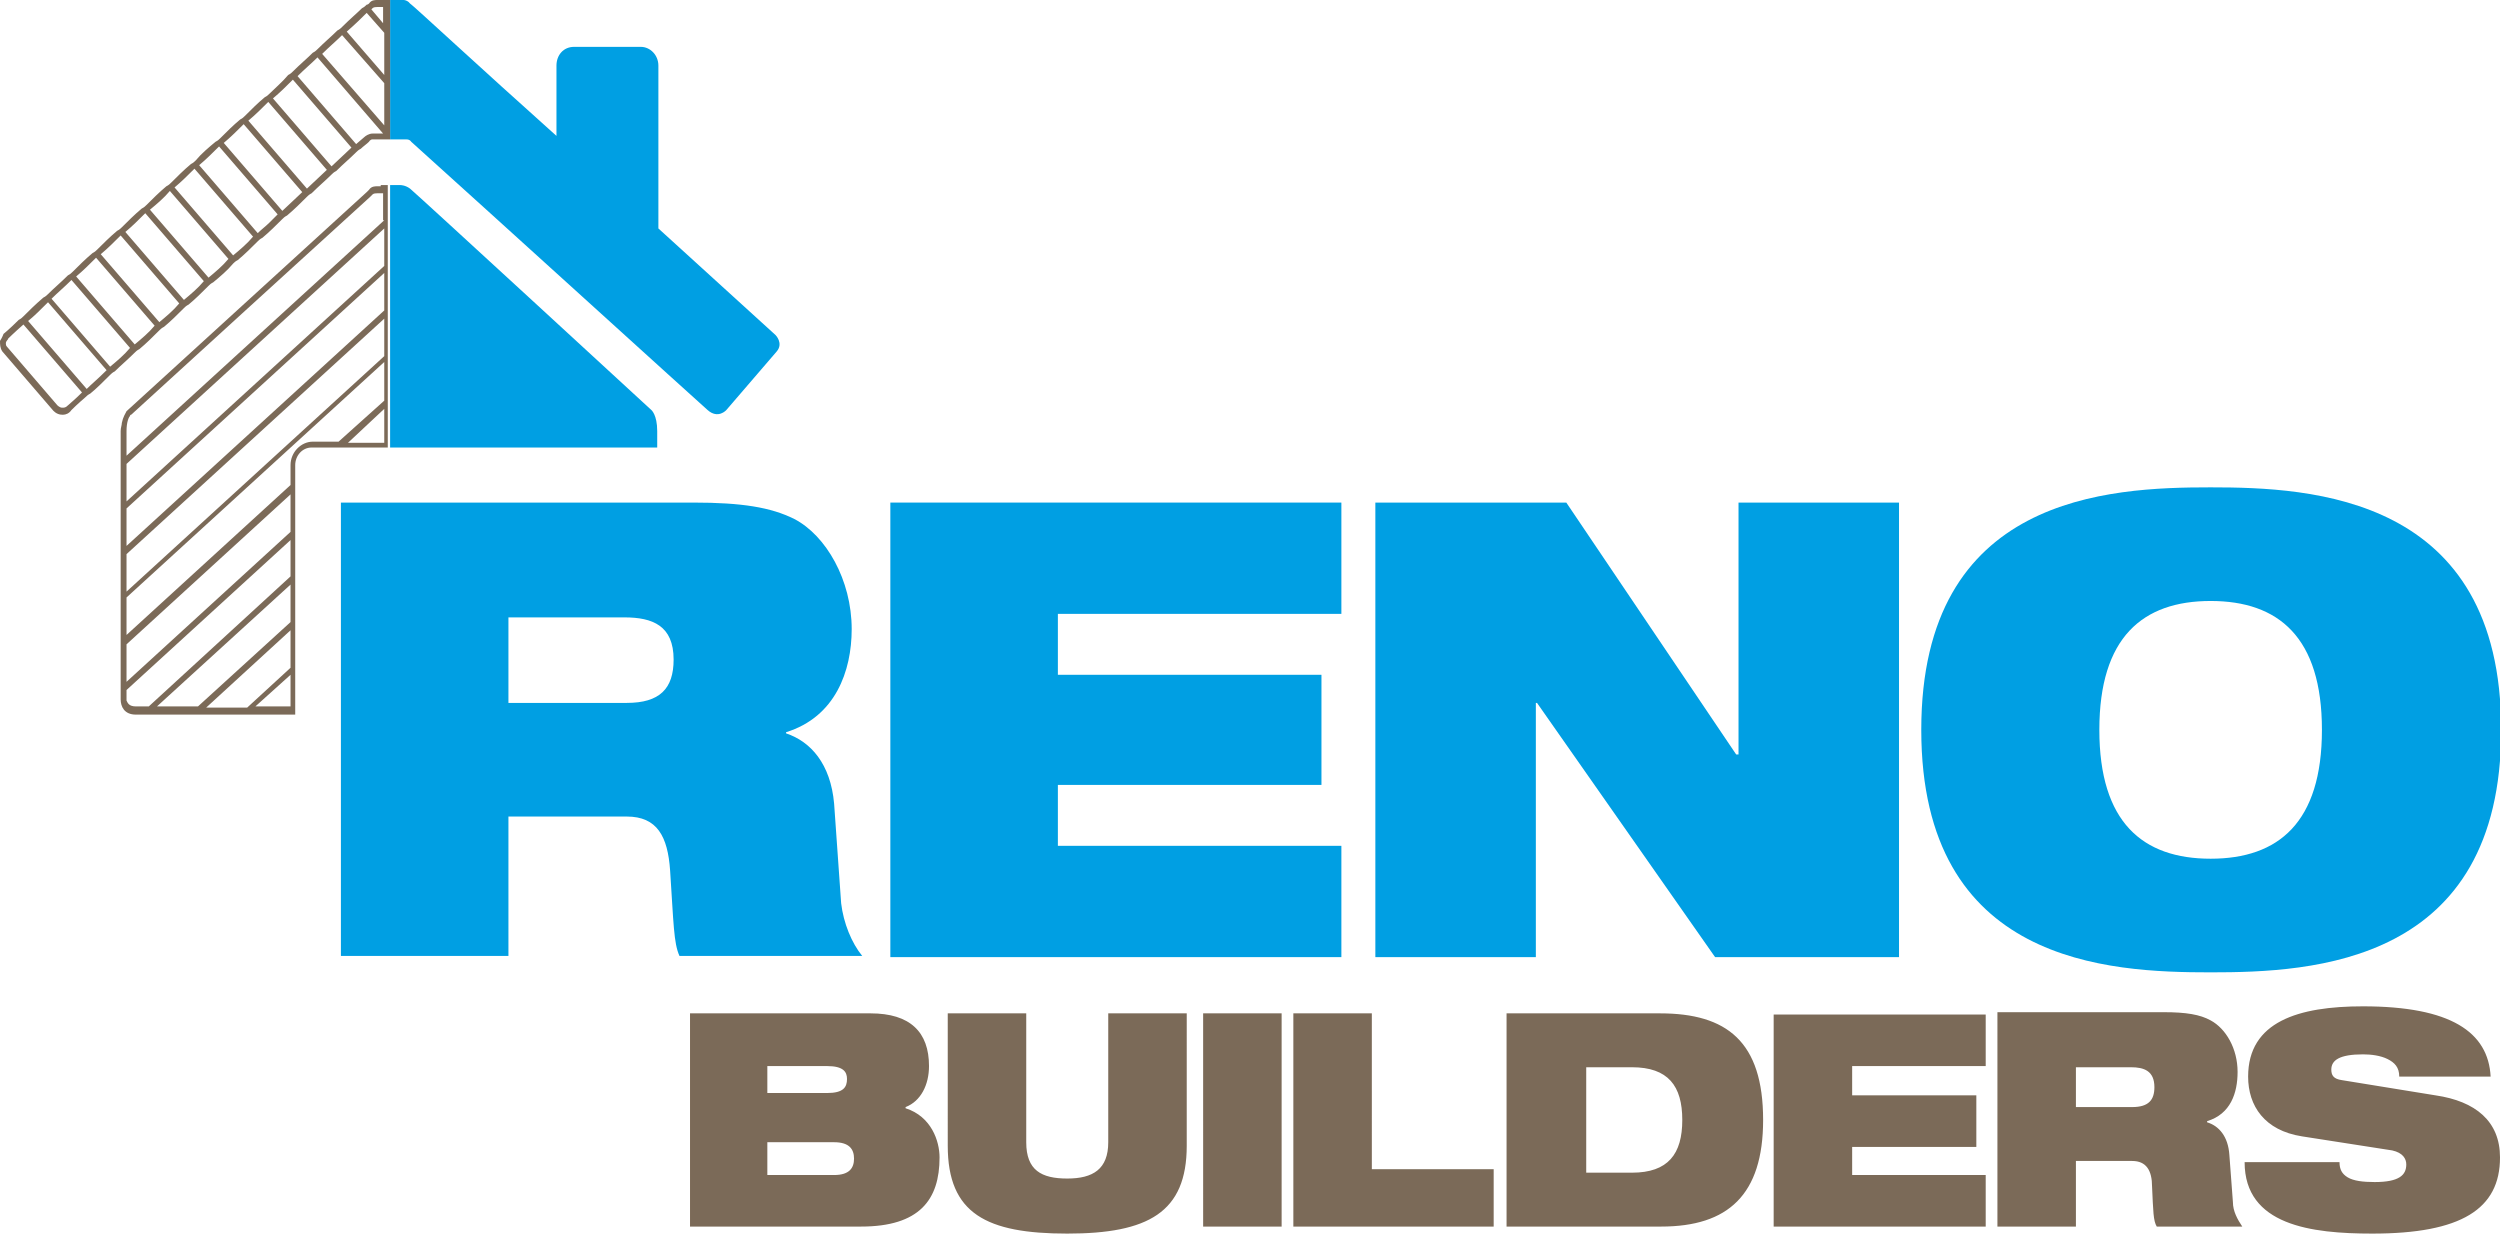
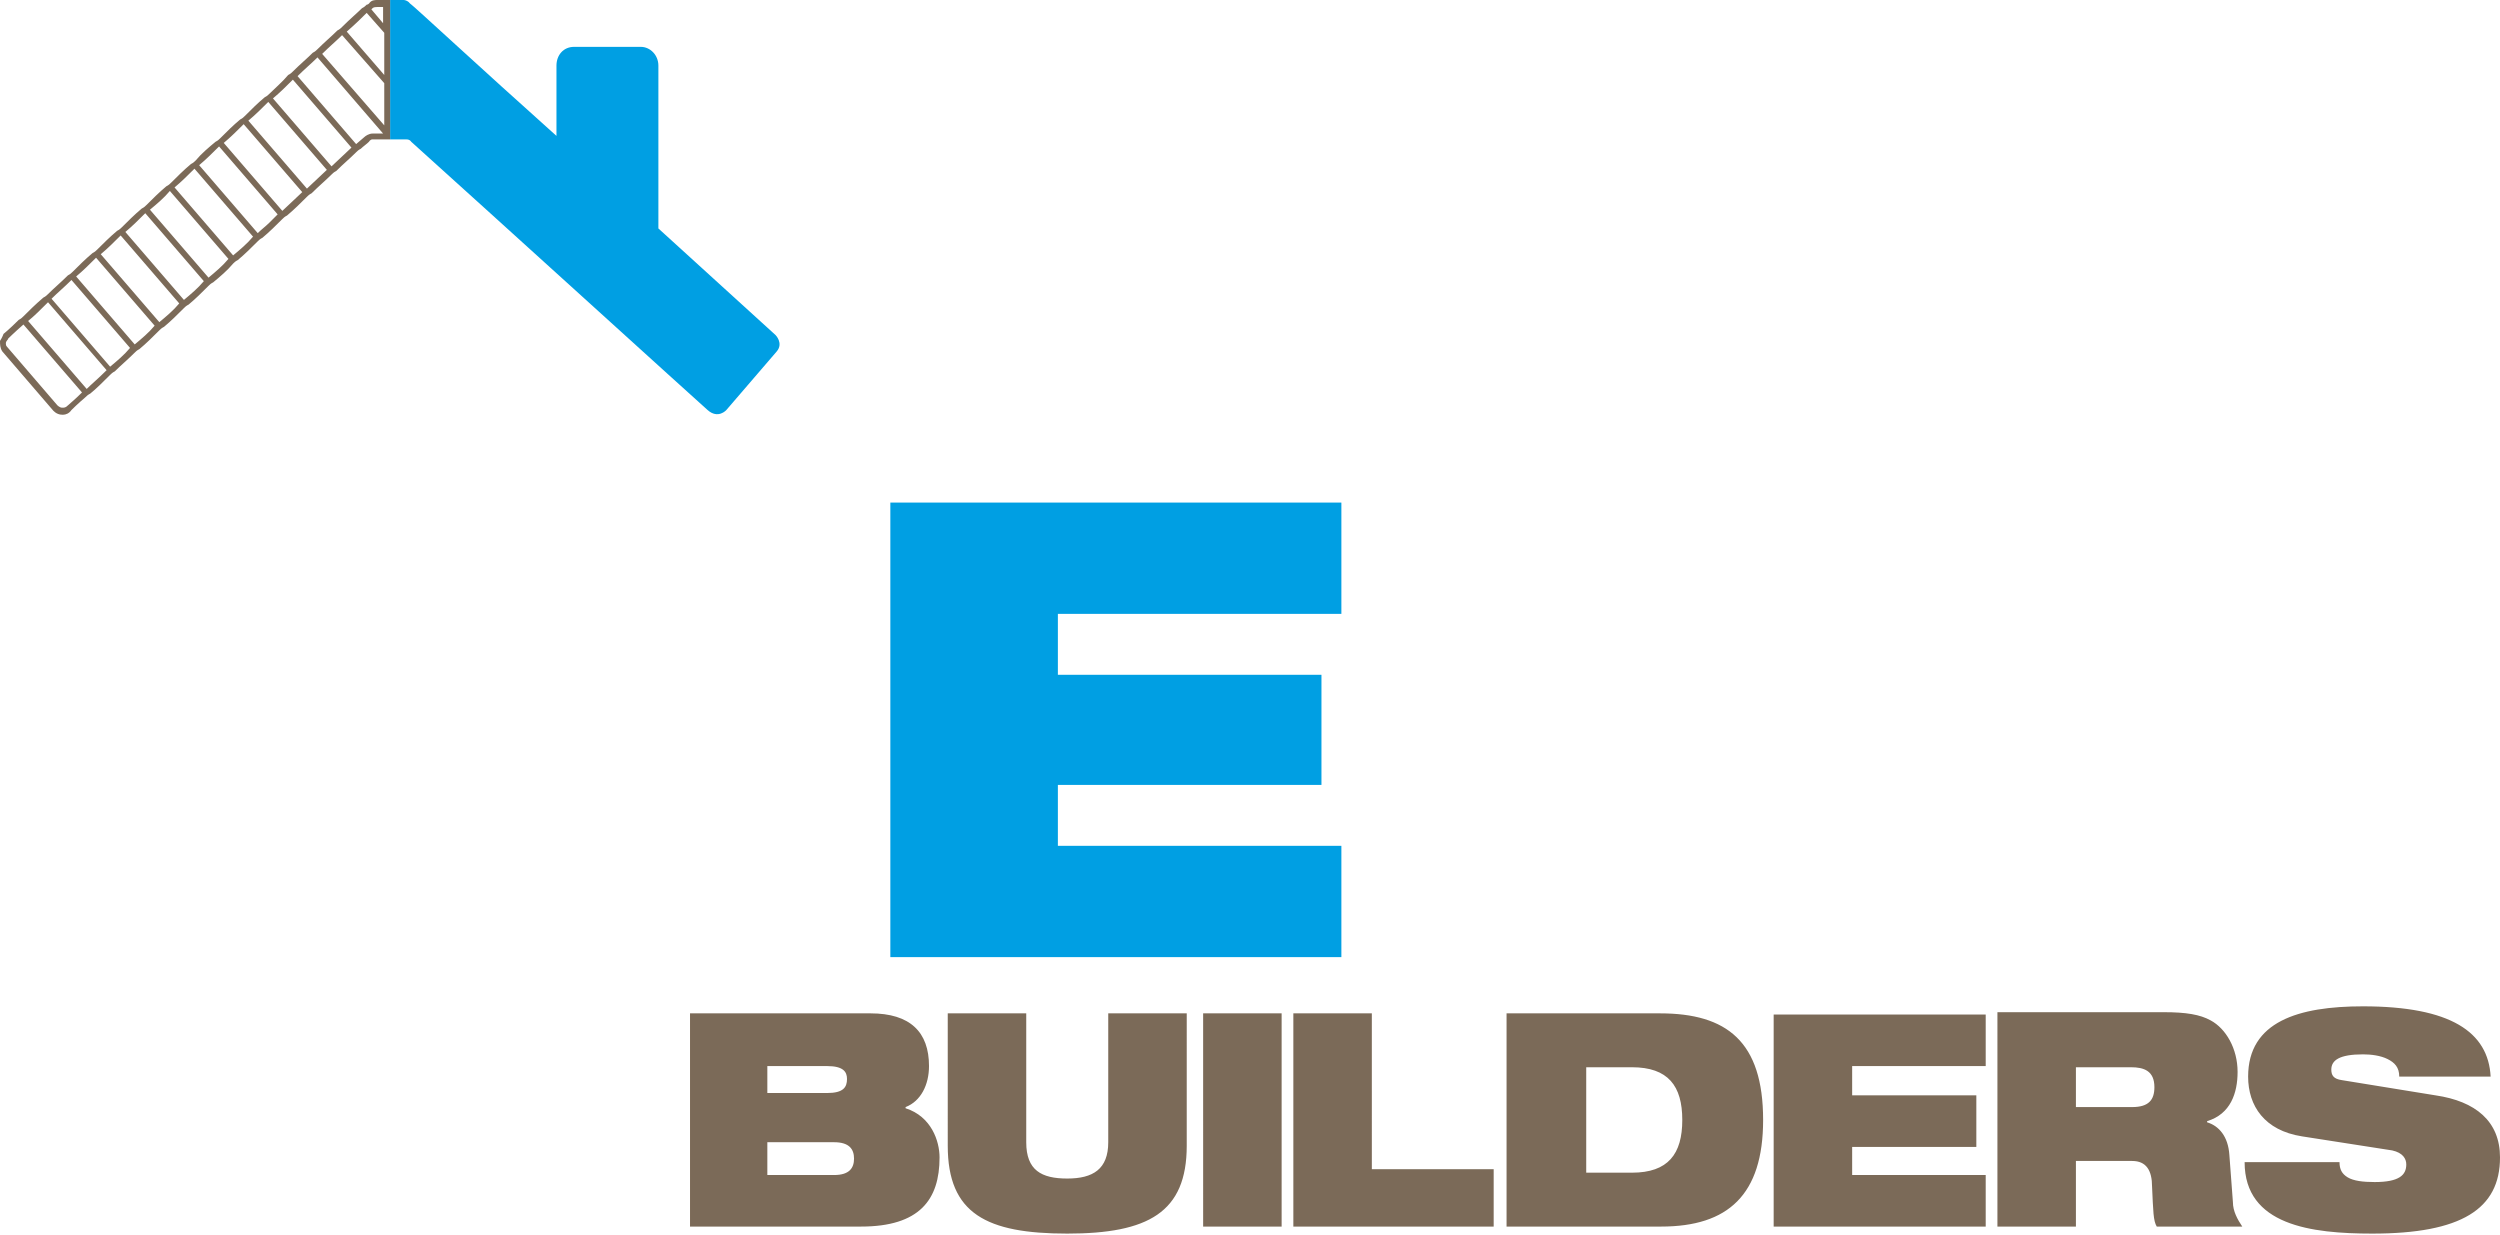
<svg xmlns="http://www.w3.org/2000/svg" xmlns:xlink="http://www.w3.org/1999/xlink" version="1.1" id="Layer_1" x="0px" y="0px" viewBox="0 0 213.4 105.4" style="enable-background:new 0 0 213.4 105.4;" xml:space="preserve">
  <style type="text/css">
	.st0{clip-path:url(#SVGID_2_);fill:#009FE3;}
	.st1{fill:#009FE3;}
	.st2{clip-path:url(#SVGID_4_);fill:#009FE3;}
	.st3{clip-path:url(#SVGID_4_);fill:#7B6A58;}
</style>
  <g>
    <g>
      <defs>
        <rect id="SVGID_1_" width="213.4" height="105.4" />
      </defs>
      <clipPath id="SVGID_2_">
        <use xlink:href="#SVGID_1_" style="overflow:visible;" />
      </clipPath>
-       <path class="st0" d="M188.7,73.3c-5.8,0-9.5-3.1-9.5-11c0-7.9,3.7-11,9.5-11c5.8,0,9.5,3.1,9.5,11    C198.2,70.2,194.5,73.3,188.7,73.3 M188.7,41.6c-8.7,0-24.7,0.7-24.7,20.7S180,83,188.7,83c8.7,0,24.8-0.7,24.8-20.7    S197.3,41.6,188.7,41.6" />
    </g>
-     <polygon class="st1" points="117.4,81.7 131.1,81.7 131.1,60 131.2,60 146.4,81.7 162.1,81.7 162.1,42.9 148.4,42.9 148.4,64.4    148.2,64.4 133.7,42.9 117.4,42.9  " />
    <polygon class="st1" points="76,81.7 114.5,81.7 114.5,72.2 90.3,72.2 90.3,67 112.8,67 112.8,57.6 90.3,57.6 90.3,52.4    114.5,52.4 114.5,42.9 76,42.9  " />
    <g>
      <defs>
        <rect id="SVGID_3_" width="213.4" height="105.4" />
      </defs>
      <clipPath id="SVGID_4_">
        <use xlink:href="#SVGID_3_" style="overflow:visible;" />
      </clipPath>
-       <path class="st2" d="M53.5,60H43.4v-7.3h9.9c2.4,0,4.2,0.7,4.2,3.6C57.5,58.8,56.3,60,53.5,60 M71.8,77.1l-0.6-8.5    c-0.3-3.4-2-5.3-4.1-6v-0.1c4.2-1.3,5.6-5.2,5.6-8.8c0-4.2-2.2-8-4.9-9.4c-2-1-4.5-1.4-8.6-1.4H29.1v38.7h14.3V69.7h10.1    c2.6,0,3.5,1.7,3.7,4.6c0.3,4.5,0.3,6.2,0.8,7.3h15.6C72.7,80.5,72,78.8,71.8,77.1" />
      <path class="st3" d="M65.5,91h5.1c1.4,0,1.7,0.5,1.7,1.1c0,0.7-0.3,1.2-1.7,1.2h-5.1V91z M65.5,97.5h5.7c1.3,0,1.7,0.6,1.7,1.4    c0,0.8-0.4,1.4-1.7,1.4h-5.7V97.5z M58.9,104.7h14.6c5,0,6.7-2.3,6.7-5.9c0-1.4-0.7-3.5-2.9-4.2v-0.1c1.3-0.5,2-1.9,2-3.5    c0-2.9-1.6-4.5-5-4.5H58.9V104.7z M80.9,97.8c0,5.8,3.3,7.5,10.2,7.5c6.9,0,10.2-1.8,10.2-7.5V86.5h-6.7v11c0,2.3-1.3,3.1-3.5,3.1    c-2.2,0-3.5-0.7-3.5-3.1v-11h-6.7V97.8z M102.7,104.7h6.7V86.5h-6.7V104.7z M110.4,104.7h17.1v-4.9h-10.4V86.5h-6.7V104.7z     M135.4,91.1h3.9c3.1,0,4.3,1.6,4.3,4.5c0,2.9-1.2,4.5-4.3,4.5h-3.9V91.1z M128.6,104.7h13.2c5.7,0,8.7-2.7,8.7-9.1    c0-6.7-3.1-9.1-8.8-9.1h-13.1V104.7z M151.4,104.7h18.1v-4.4h-11.4v-2.4h10.6v-4.4h-10.6V91h11.4v-4.4h-18.1V104.7z M170.5,104.7    h6.7v-5.6h4.8c1.2,0,1.7,0.8,1.7,2.2c0.1,2.1,0.1,2.9,0.4,3.4h7.3c-0.4-0.6-0.8-1.3-0.8-2.1l-0.3-4c-0.1-1.6-0.9-2.5-1.9-2.8v-0.1    c2-0.6,2.6-2.4,2.6-4.2c0-2-1-3.7-2.3-4.4c-0.9-0.5-2.1-0.7-4-0.7h-14.2V104.7z M177.2,91.1h4.7c1.1,0,2,0.3,2,1.7    c0,1.1-0.5,1.7-1.9,1.7h-4.8V91.1z M204.2,98.2c0.9,0.2,1.2,0.7,1.2,1.2c0,0.9-0.6,1.5-2.7,1.5c-1,0-1.8-0.1-2.3-0.4    c-0.5-0.3-0.7-0.7-0.7-1.3h-8.1c0,5.4,5.7,6.1,10.9,6.1c7.6,0,10.9-2.1,10.9-6.5c0-3.1-2.1-4.8-5.5-5.3l-8-1.3    c-0.7-0.1-0.9-0.4-0.9-0.9c0-0.8,0.7-1.3,2.7-1.3c0.7,0,1.5,0.1,2.1,0.4c0.6,0.3,1,0.7,1,1.5h7.8c-0.2-3.8-3.4-6-10.9-6    c-5.5,0-9.8,1.3-9.8,6c0,2.5,1.4,4.6,4.6,5.1L204.2,98.2z" />
      <path class="st2" d="M35.1,12.1c6,5.4,24.5,22.2,25.3,22.9c0.9,0.8,1.6,0,1.6,0s3.7-4.3,4.3-5c0.6-0.7-0.1-1.4-0.1-1.4    s-4.4-4-10-9.1V5.6c0-0.9-0.7-1.6-1.5-1.6H49c-0.9,0-1.5,0.7-1.5,1.6v6C40.9,5.7,35.2,0.4,35,0.3C34.7-0.1,34.2,0,34.2,0h-0.9    v11.9h1.4C35,11.9,35.1,12.1,35.1,12.1" />
-       <path class="st2" d="M56.1,38.3v-1.4v-0.1c0-1.4-0.5-1.8-0.5-1.8S35.4,16.4,35,16.1c-0.4-0.3-0.8-0.3-0.8-0.3h-0.9v22.4h1.1v0    H56.1z" />
      <path class="st3" d="M32.8,2.1l-1.1-1.3c0.1-0.1,0.1-0.1,0.1-0.1c0.1-0.1,0.3-0.1,0.4-0.1c0,0,0,0,0,0l0,0h0h0.5V2.1z M32.8,6.4    l-3.2-3.7c0.8-0.7,1.3-1.2,1.7-1.6l1.5,1.7V6.4z M32.8,10.7l-5.3-6.1C28.1,4,28.7,3.5,29.2,3l3.6,4.1V10.7z M31.8,11.4    c-0.3,0-0.6,0.2-0.7,0.3l-0.7,0.6l-5-5.8c0.6-0.6,1.2-1.1,1.7-1.6l5.6,6.5H31.8z M28.3,14.2l-5-5.8c0.6-0.5,1.2-1.1,1.7-1.6l5,5.8    L28.3,14.2z M26.2,16.1l-5-5.8c0.6-0.5,1.2-1.1,1.7-1.6l5,5.8L26.2,16.1z M24.1,18l-5-5.8c0.6-0.5,1.2-1.1,1.7-1.6l5,5.8L24.1,18z     M23,19c-0.3,0.3-0.7,0.6-1,0.9l-5-5.8c0.6-0.5,1.2-1.1,1.7-1.6l5,5.8L23,19z M19.9,21.8l-5-5.8c0.6-0.5,1.2-1.1,1.7-1.6l5,5.8    C21.1,20.8,20.5,21.3,19.9,21.8 M17.8,23.7l-5-5.8c0.6-0.5,1.2-1,1.7-1.6l5,5.8C19,22.7,18.4,23.2,17.8,23.7 M15.7,25.6l-5-5.8    c0.6-0.5,1.1-1,1.7-1.6l5,5.8C16.9,24.6,16.3,25.1,15.7,25.6 M13.6,27.5l-5-5.8c0.6-0.5,1.1-1,1.7-1.6l5,5.8    C14.8,26.5,14.2,27,13.6,27.5 M11.5,29.4l-5-5.8c0.6-0.5,1.1-1,1.7-1.6l5,5.8C12.7,28.4,12.1,28.9,11.5,29.4 M9.4,31.3l-5-5.8    c0.5-0.5,1.1-1,1.7-1.6l5,5.8C10.6,30.3,10,30.8,9.4,31.3 M7.4,33.2l-5-5.8c0.5-0.4,1.1-1,1.7-1.6l5,5.8    C8.4,32.3,7.8,32.8,7.4,33.2 M5.8,34.6c-0.2,0.2-0.3,0.2-0.5,0.2c-0.2,0-0.4-0.2-0.4-0.2c0,0-3.7-4.3-4.3-5    c-0.1-0.1-0.1-0.2-0.1-0.3c0-0.2,0.2-0.3,0.2-0.4c0,0,0.5-0.5,1.3-1.2l5,5.8C6.4,34.1,5.9,34.5,5.8,34.6 M32.3,0c0,0,0,0-0.1,0    c-0.2,0-0.5,0-0.7,0.3c0,0-0.1,0.1-0.2,0.1c-0.1,0.1-0.2,0.2-0.4,0.3c-0.4,0.4-1,0.9-1.7,1.6c-0.1,0.1-0.2,0.2-0.4,0.3    c-0.5,0.5-1.1,1-1.7,1.6c-0.1,0.1-0.2,0.2-0.4,0.3c-0.5,0.5-1.1,1-1.7,1.6c-0.1,0.1-0.2,0.2-0.4,0.3C24.1,7,23.5,7.5,23,8    c-0.1,0.1-0.2,0.2-0.4,0.3c-0.6,0.5-1.1,1-1.7,1.6c-0.1,0.1-0.2,0.2-0.4,0.3c-0.6,0.5-1.1,1-1.7,1.6c-0.1,0.1-0.2,0.2-0.4,0.3    c-0.6,0.5-1.2,1-1.7,1.6c-0.1,0.1-0.2,0.2-0.4,0.3c-0.6,0.5-1.2,1.1-1.7,1.6c-0.1,0.1-0.2,0.2-0.4,0.3c-0.6,0.5-1.2,1.1-1.7,1.6    c-0.1,0.1-0.2,0.2-0.4,0.3c-0.6,0.5-1.2,1.1-1.7,1.6c-0.1,0.1-0.2,0.2-0.4,0.3c-0.6,0.5-1.2,1.1-1.7,1.6c-0.1,0.1-0.2,0.2-0.4,0.3    c-0.6,0.5-1.2,1.1-1.7,1.6c-0.1,0.1-0.2,0.2-0.4,0.3c-0.6,0.6-1.2,1.1-1.7,1.6c-0.1,0.1-0.2,0.2-0.4,0.3c-0.7,0.6-1.2,1.1-1.7,1.6    c-0.1,0.1-0.2,0.2-0.4,0.3c-0.8,0.8-1.3,1.2-1.3,1.2S0.2,28.8,0,29.1C0,29.4,0,29.7,0.2,30c0.6,0.7,4.3,5,4.3,5s0.3,0.4,0.8,0.4    c0,0,0.1,0,0.1,0c0.2,0,0.5-0.1,0.7-0.4c0.1-0.1,0.5-0.5,1.2-1.1c0.1-0.1,0.2-0.2,0.4-0.3c0.5-0.4,1.1-1,1.7-1.6    c0.1-0.1,0.2-0.2,0.4-0.3c0.5-0.5,1.1-1,1.7-1.6c0.1-0.1,0.2-0.2,0.4-0.3c0.6-0.5,1.1-1,1.7-1.6c0.1-0.1,0.2-0.2,0.4-0.3    c0.6-0.5,1.1-1,1.7-1.6c0.1-0.1,0.2-0.2,0.4-0.3c0.6-0.5,1.1-1,1.7-1.6c0.1-0.1,0.2-0.2,0.4-0.3c0.6-0.5,1.2-1,1.7-1.6    c0.1-0.1,0.2-0.2,0.4-0.3c0.6-0.5,1.2-1.1,1.7-1.6c0.1-0.1,0.2-0.2,0.4-0.3c0.6-0.5,1.2-1.1,1.7-1.6c0.1-0.1,0.2-0.2,0.4-0.3    c0.6-0.5,1.2-1.1,1.7-1.6c0.1-0.1,0.2-0.2,0.4-0.3c0.6-0.6,1.2-1.1,1.7-1.6c0.1-0.1,0.2-0.2,0.4-0.3c0.6-0.6,1.2-1.1,1.7-1.6    c0.1-0.1,0.2-0.2,0.4-0.3c0.2-0.2,0.5-0.4,0.7-0.6c0,0,0.1-0.2,0.3-0.2h1.4h0.1v-0.6V7.7V7V3.4V2.6V0H32.3z" />
-       <path class="st3" d="M32.8,18.8l-22,20.1v-2.1c0-0.8,0.2-1.2,0.3-1.3c0-0.1,0.1-0.1,0.1-0.1l0,0l0,0c0.2-0.2,18.2-16.6,20.4-18.6    c0.1-0.1,0.2-0.2,0.2-0.2c0.1-0.1,0.3-0.1,0.4-0.1c0,0,0,0,0,0l0,0h0h0.5V18.8z M32.8,22.7l-22,20.1v-3.2l22-20.1V22.7z     M32.8,26.5l-22,20.1v-3.2l22-20.1V26.5z M32.8,30.4l-22,20.1v-2.5v-0.7l22-20.1V30.4z M32.8,34.2l-3.9,3.5h-2.2    c-1,0-1.9,0.9-1.9,2v1.7l-14,12.8v-3.2l22-20.1V34.2z M32.8,37.8h-3.1l3.1-2.9V37.8z M24.8,45.4l-14,12.8V55l14-12.8V45.4z     M24.8,49.2L12.7,60.3h-1.1c-0.6,0-0.7-0.3-0.8-0.5l0-0.2v-0.1v0l0,0c0-0.1,0-0.1,0-0.1l0,0v0v-0.5l14-12.8V49.2z M24.8,53.1    l-7.9,7.2h-3.5l11.4-10.4V53.1z M24.8,57l-3.7,3.4h-3.5l7.2-6.6V57z M24.8,60.3h-3l3-2.7V60.3z M32.5,15.9h-0.2c0,0,0,0-0.1,0    c-0.2,0-0.5,0-0.7,0.3c0,0-0.1,0.1-0.2,0.2L10.8,35.1c-0.1,0.2-0.3,0.5-0.4,1c0,0.2-0.1,0.4-0.1,0.7v2.6V40v3.2v0.7V47v0.7v0.2v3    v0.7v3.2v0.7v3.2v0.7v0.1c0,0,0,0.1,0,0.2c0,0.6,0.3,1.3,1.3,1.3h0.5h0.7h3.5h0.7h3.5h0.7h3.5h0.5v-0.5v-3.2v-0.7v-3.2v-0.7v-3.2    v-0.7v-3.2v-0.7v-3.2v-0.7v-1.3c0-0.8,0.6-1.5,1.4-1.5h1.6h0.7h3.5h0.7v-0.6v-3.2v-0.7v-3.2V30v-3.2v-0.7v-3.2v-0.7V19v-0.7v-2.5    H32.5z" />
    </g>
  </g>
</svg>